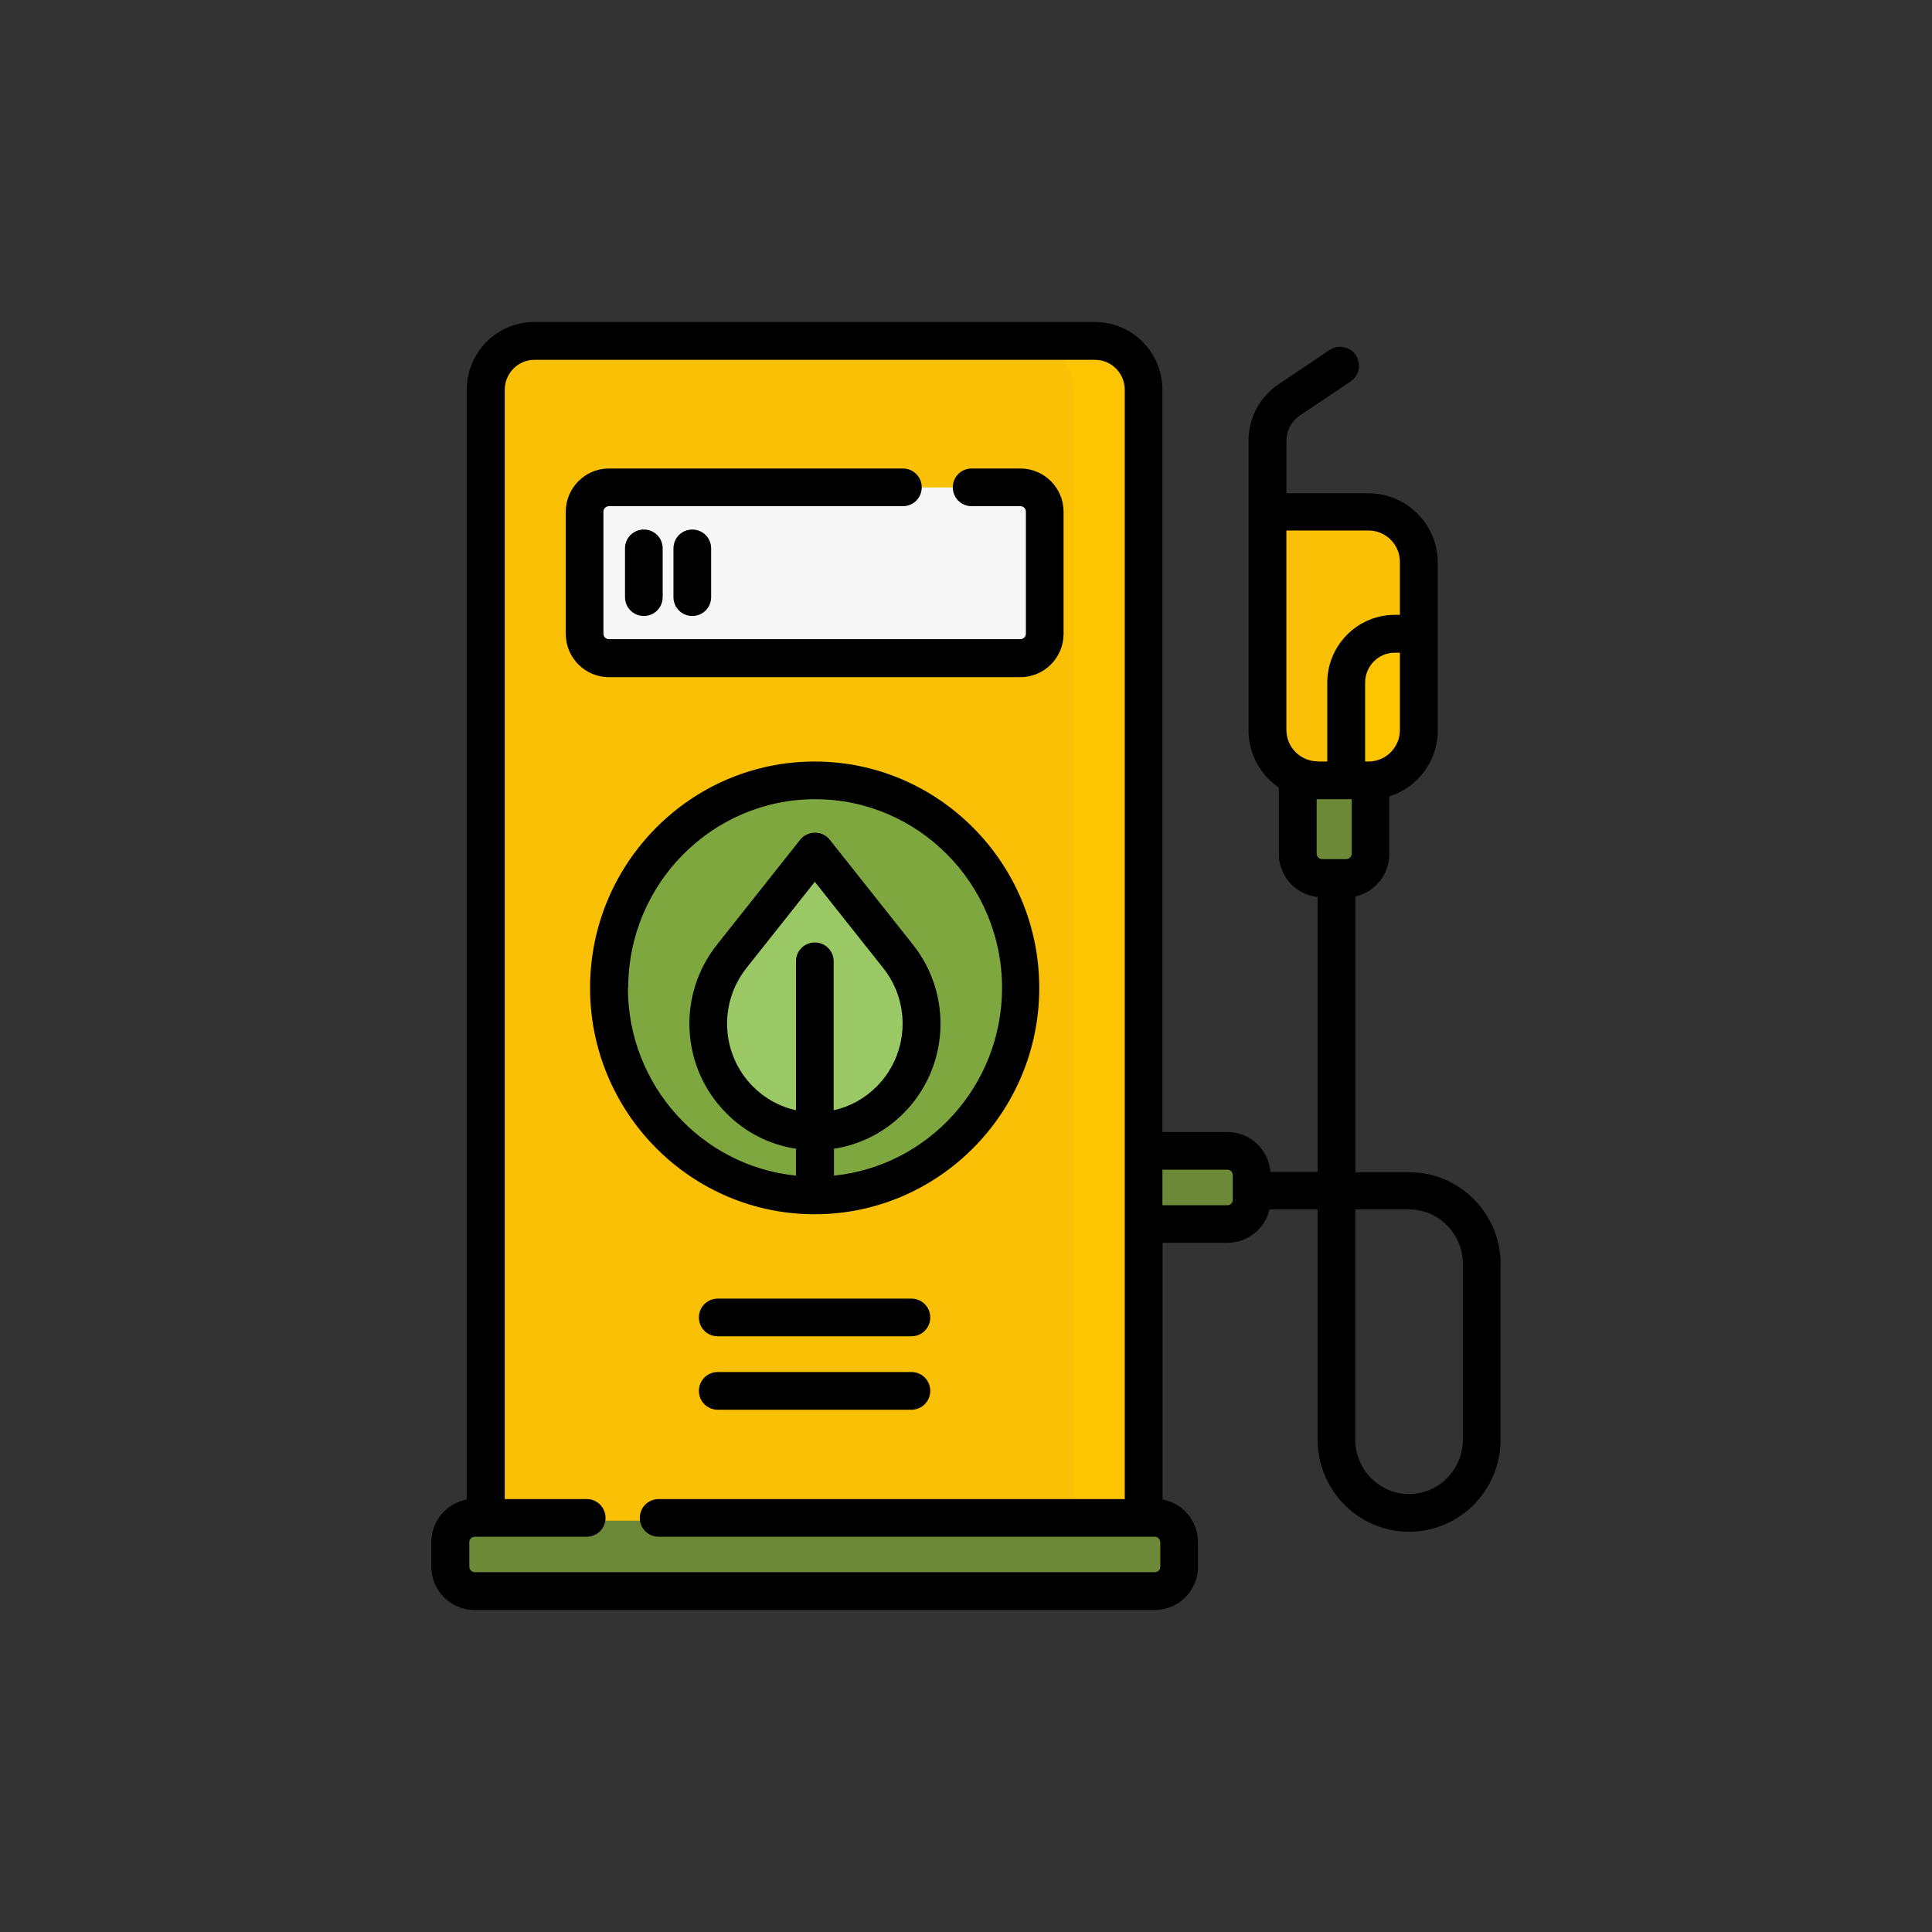
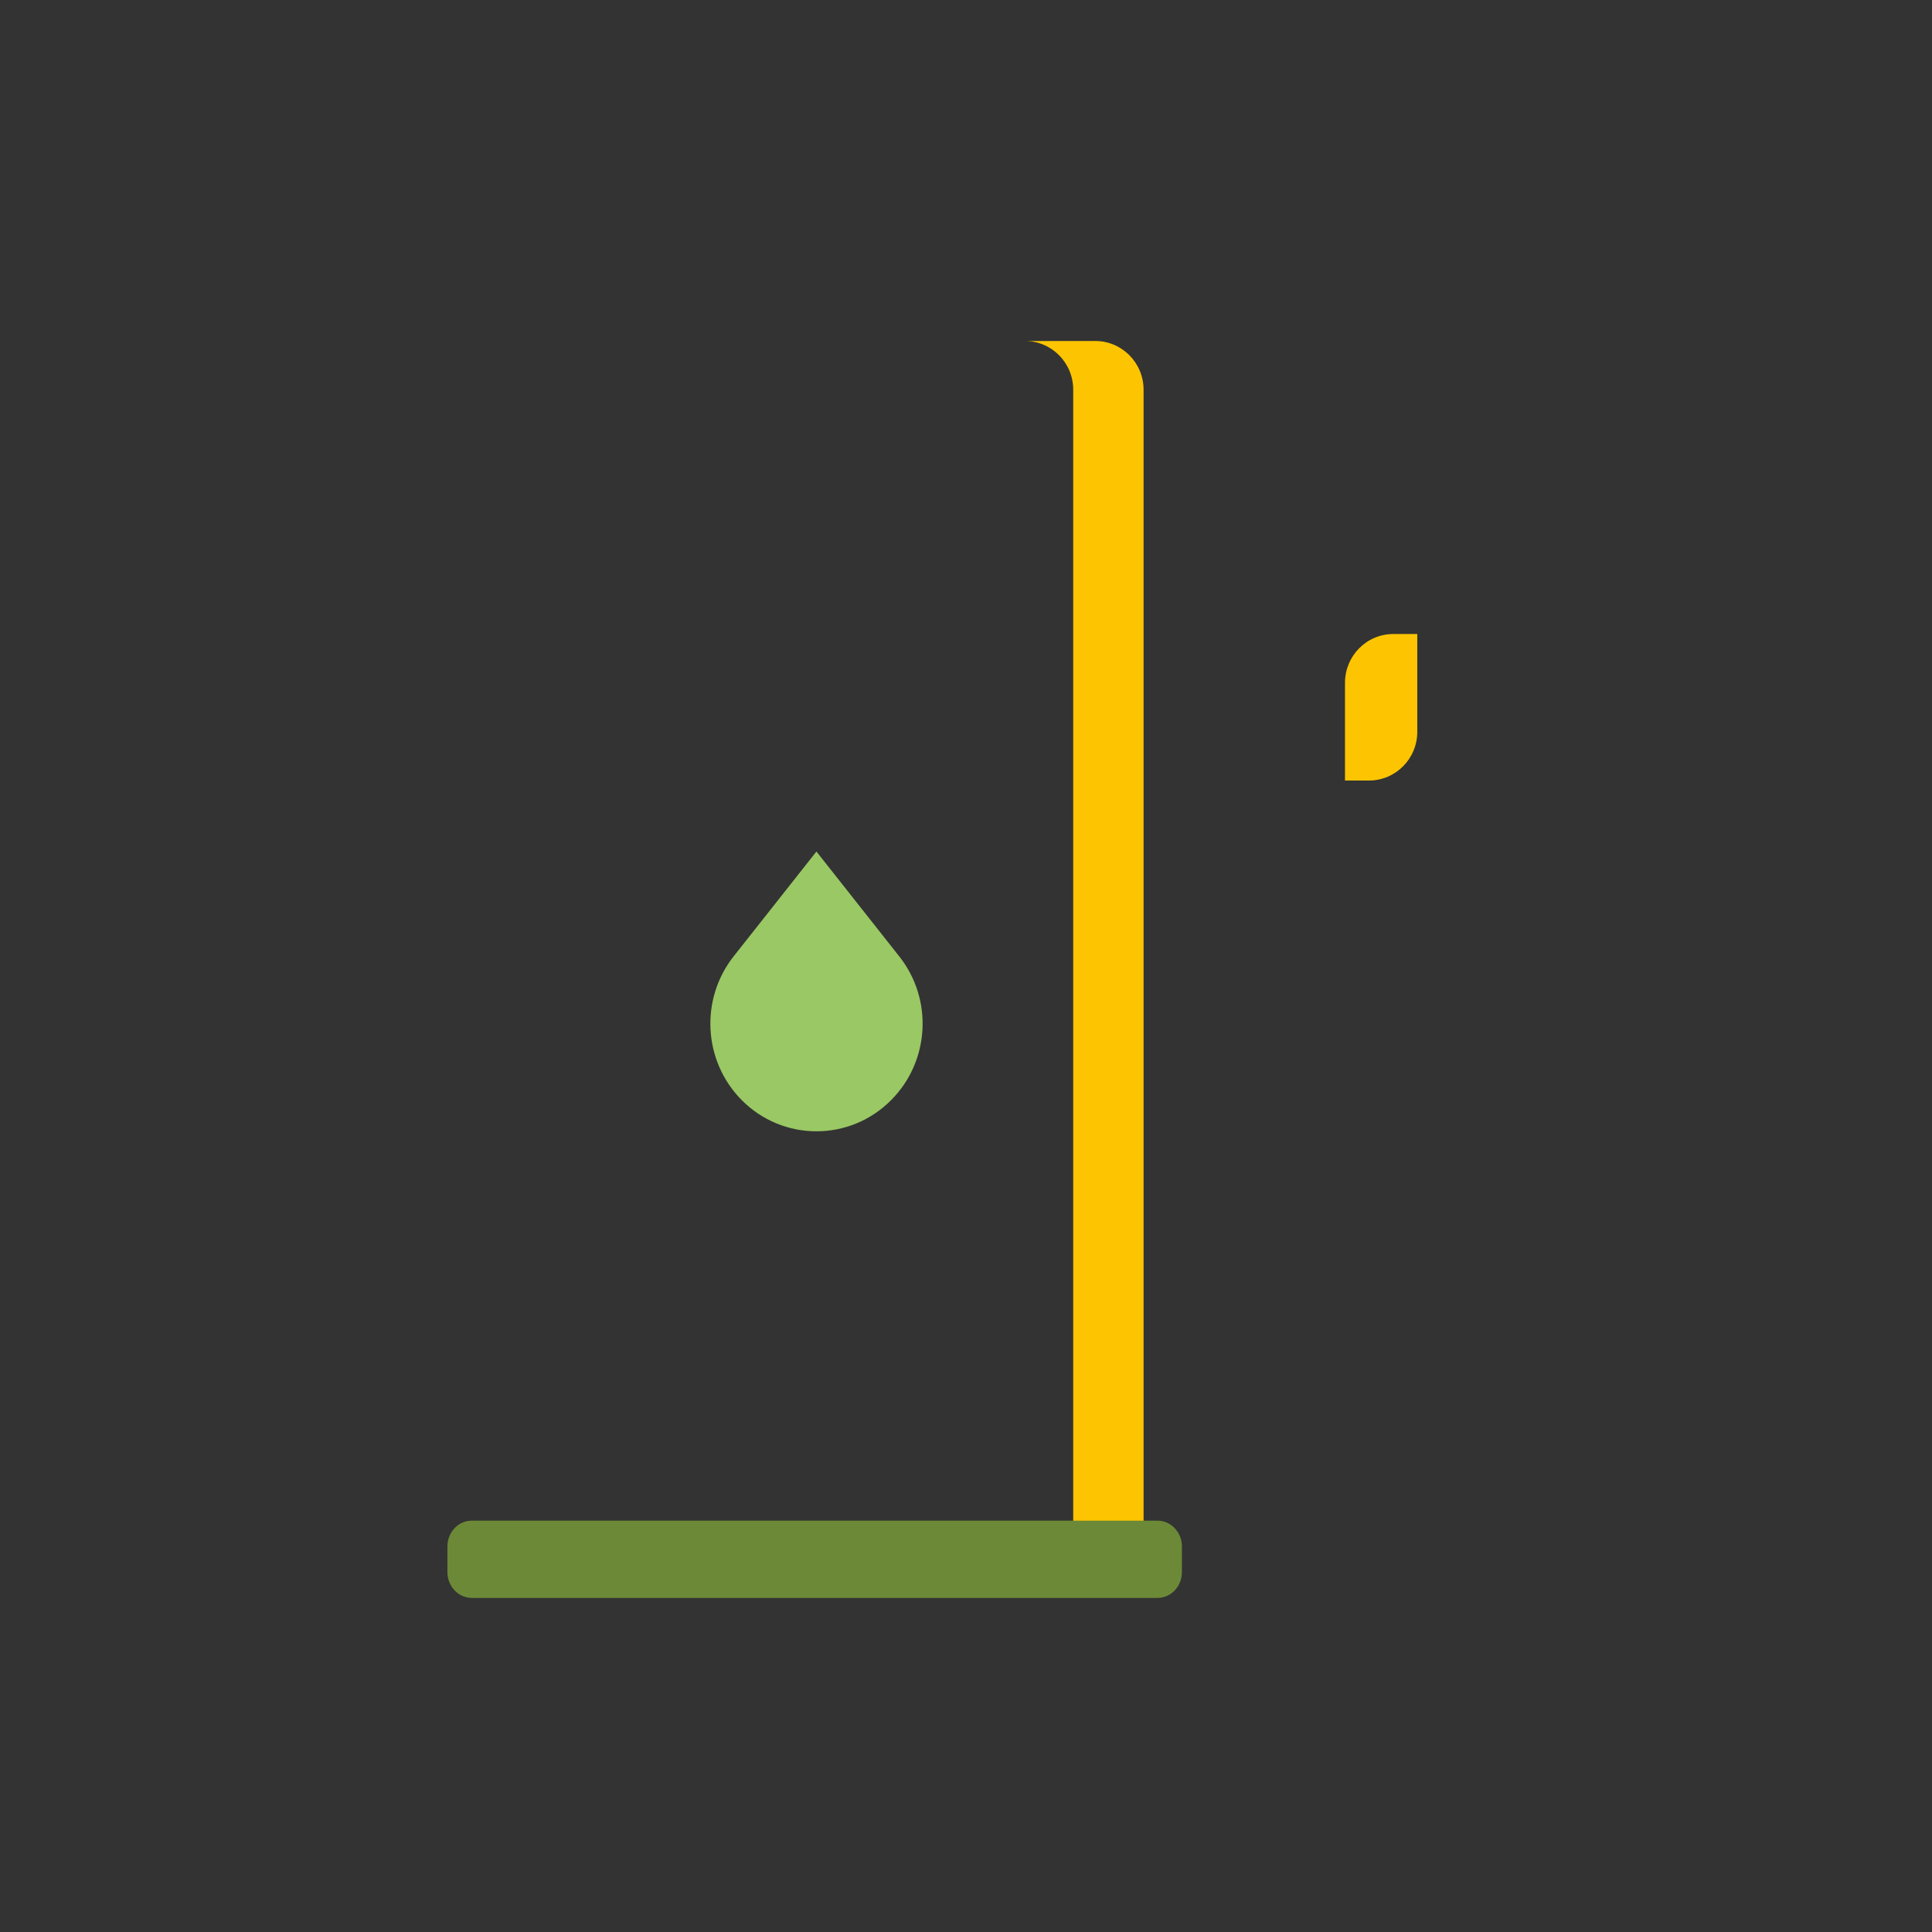
<svg xmlns="http://www.w3.org/2000/svg" id="Layer_1" data-name="Layer 1" viewBox="0 0 120 120">
  <rect x="0" y="0" width="120" height="120" fill="#333333" stroke="none" />
  <defs>
    <style>
      .cls-1 {
        fill: #fac006;
      }

      .cls-2 {
        fill: #9ac864;
      }

      .cls-3 {
        fill: #7fa740;
      }

      .cls-4 {
        fill: #6c8937;
      }

      .cls-5 {
        fill: #f7f7f7;
      }

      .cls-6 {
        fill: #fdc501;
      }
    </style>
  </defs>
-   <path class="cls-4" d="m77.71,72.99v1.52c0,.84-.67,1.52-1.5,1.52h-42.03c-.83,0-1.5-.68-1.5-1.52v-1.52c0-.84.67-1.52,1.5-1.52h42.03c.83,0,1.5.68,1.5,1.52Zm5.83-27.55h-1.49c-.83,0-1.5.68-1.5,1.52v6.07c0,.84.67,1.52,1.5,1.52h1.49c.83,0,1.5-.68,1.5-1.52v-6.07c0-.84-.67-1.52-1.5-1.52Z" />
-   <path class="cls-1" d="m71.03,24.21v71.59H30.4V24.21c0-1.68,1.34-3.03,3-3.03h34.64c1.66,0,3,1.36,3,3.03Zm14,7.58h-6.35v13.65c0,1.68,1.34,3.03,3,3.03h3.35c1.66,0,3-1.36,3-3.03v-10.62c0-1.68-1.34-3.03-3-3.03Z" />
  <path class="cls-6" d="m71.03,24.21v71.59h-4.37V24.21c0-1.68-1.34-3.03-3-3.03h4.37c1.66,0,3,1.36,3,3.03Zm15.51,15.17c-1.66,0-3,1.36-3,3.03v6.07h1.49c1.66,0,3-1.36,3-3.03v-6.07s-1.49,0-1.49,0Z" />
  <path class="cls-4" d="m73.41,96.05v1.6c0,.89-.68,1.6-1.52,1.6H29.31c-.84,0-1.52-.72-1.52-1.6v-1.6c0-.89.68-1.6,1.52-1.6h42.58c.84,0,1.52.72,1.52,1.6Z" />
-   <path class="cls-5" d="m63.36,40.89h-25.29c-.86,0-1.56-.7-1.56-1.56v-7.49c0-.86.7-1.56,1.56-1.56h25.29c.86,0,1.56.7,1.56,1.56v7.49c0,.86-.7,1.56-1.56,1.56Z" />
-   <path class="cls-3" d="m63.43,61.37c0,7.12-5.69,12.89-12.71,12.89s-12.71-5.77-12.71-12.89,5.69-12.89,12.71-12.89,12.71,5.77,12.71,12.89Z" />
  <path class="cls-2" d="m55.86,59.41c2.1,2.66,1.89,6.49-.49,8.9h0c-2.57,2.61-6.75,2.61-9.32,0h0c-2.37-2.41-2.58-6.24-.49-8.9l5.15-6.52,5.15,6.52Z" />
-   <path d="m37.82,42.06c-1.48,0-2.68-1.21-2.68-2.69v-7.58c0-1.48,1.2-2.69,2.68-2.69h18.26c.65,0,1.17.52,1.17,1.17s-.52,1.17-1.17,1.17h-18.26c-.18,0-.34.15-.34.34v7.58c0,.19.15.34.34.34h25.56c.18,0,.34-.15.34-.34v-7.58c0-.19-.15-.34-.34-.34h-3.03c-.65,0-1.17-.52-1.17-1.17s.52-1.17,1.17-1.17h3.03c1.48,0,2.68,1.21,2.68,2.69v7.58c0,1.48-1.2,2.69-2.68,2.69h-25.56Zm18.79,43.16h-12.03c-.65,0-1.17.52-1.17,1.17s.52,1.17,1.17,1.17h12.03c.65,0,1.17-.52,1.17-1.17s-.52-1.17-1.17-1.17Zm-14.78-51.16v3.03c0,.65.52,1.17,1.17,1.17s1.17-.52,1.17-1.17v-3.03c0-.65-.52-1.17-1.17-1.17s-1.17.52-1.17,1.17Zm14.78,46.6h-12.03c-.65,0-1.17.52-1.17,1.17s.52,1.17,1.17,1.17h12.03c.65,0,1.17-.52,1.17-1.17s-.52-1.17-1.17-1.17Zm-17.79-46.6v3.03c0,.65.52,1.17,1.17,1.17s1.17-.52,1.17-1.17v-3.03c0-.65-.52-1.17-1.17-1.17s-1.17.52-1.17,1.17Zm54.38,44.44v10.92c0,3.16-2.55,5.72-5.68,5.72s-5.68-2.57-5.68-5.72v-14.3h-2.99c-.28,1.19-1.34,2.07-2.6,2.07h-4.04v15.95c1.25.22,2.2,1.33,2.2,2.65v1.52c0,1.48-1.2,2.69-2.68,2.69H29.47c-1.48,0-2.68-1.21-2.68-2.69v-1.52c0-1.32.95-2.42,2.2-2.65V24.21c0-2.32,1.88-4.21,4.19-4.21h34.83c2.31,0,4.19,1.89,4.19,4.21v46.1h4.04c1.4,0,2.56,1.09,2.67,2.48h2.93v-17.08c-1.35-.14-2.41-1.28-2.41-2.67v-4.12c-1.13-.77-1.88-2.08-1.88-3.55v-18c0-1.41.69-2.71,1.86-3.5l3.17-2.13c.54-.36,1.27-.22,1.63.32.36.54.22,1.27-.32,1.63l-3.17,2.13c-.51.35-.82.93-.82,1.55v3.27h5.1c2.37,0,4.3,1.93,4.3,4.3v10.43c0,1.92-1.27,3.55-3.01,4.1v3.58c0,1.28-.9,2.36-2.1,2.63v17.13h3.34c3.12,0,5.65,2.54,5.68,5.67,0,.02,0,.04,0,.05Zm-21.14,17.29c0-.19-.15-.34-.33-.34h-30.82c-.65,0-1.17-.52-1.17-1.17s.52-1.17,1.17-1.17h28.95V24.21c0-1.03-.83-1.86-1.84-1.86h-34.83c-1.02,0-1.84.84-1.84,1.86v68.9h5.09c.65,0,1.17.52,1.17,1.17s-.52,1.17-1.17,1.17h-6.96c-.18,0-.33.15-.33.34v1.52c0,.19.15.34.33.34h42.26c.18,0,.33-.15.33-.34v-1.52h0Zm4.51-22.8c0-.19-.15-.34-.33-.34h-4.04v2.21h4.04c.18,0,.33-.15.33-.34v-1.52Zm10.38-32.45h-.32c-1.02,0-1.84.84-1.84,1.86v4.9h.21c1.08,0,1.95-.88,1.95-1.95v-4.8h0Zm-5.1,6.76h.59v-4.9c0-2.32,1.88-4.21,4.19-4.21h.32v-3.29c0-1.08-.88-1.95-1.95-1.95h-5.1v12.39c0,1.08.88,1.95,1.95,1.95Zm2.09,2.34h-2.09s-.05,0-.07,0v3.38c0,.19.15.34.34.34h1.5c.18,0,.34-.15.34-.34v-3.38h0Zm6.92,28.91s0-.03,0-.05c0-1.86-1.5-3.38-3.34-3.38h-3.34v14.3c0,1.86,1.5,3.38,3.34,3.38s3.34-1.52,3.34-3.38v-10.87h0Zm-54.21-17.19c0-7.75,6.26-14.06,13.95-14.06s13.95,6.31,13.95,14.06-6.26,14.06-13.95,14.06-13.95-6.31-13.95-14.06Zm15.13-1.65v9.25c1.01-.22,1.93-.73,2.68-1.48,1.97-1.99,2.15-5.15.4-7.35l-4.25-5.36-4.25,5.36c-1.74,2.2-1.57,5.36.4,7.35.75.75,1.67,1.26,2.68,1.48v-9.25c0-.65.52-1.17,1.17-1.17s1.17.52,1.17,1.17Zm-12.78,1.65c0,6.06,4.58,11.07,10.44,11.66v-1.67c-1.64-.25-3.15-1.01-4.34-2.22-2.81-2.83-3.05-7.33-.57-10.45l5.17-6.52c.22-.28.56-.44.92-.44s.7.16.92.44l5.17,6.52c2.48,3.13,2.23,7.62-.57,10.45-1.19,1.2-2.71,1.97-4.34,2.22v1.67c5.85-.59,10.44-5.6,10.44-11.66,0-6.46-5.21-11.72-11.61-11.72-6.4,0-11.61,5.26-11.61,11.72Z" />
</svg>